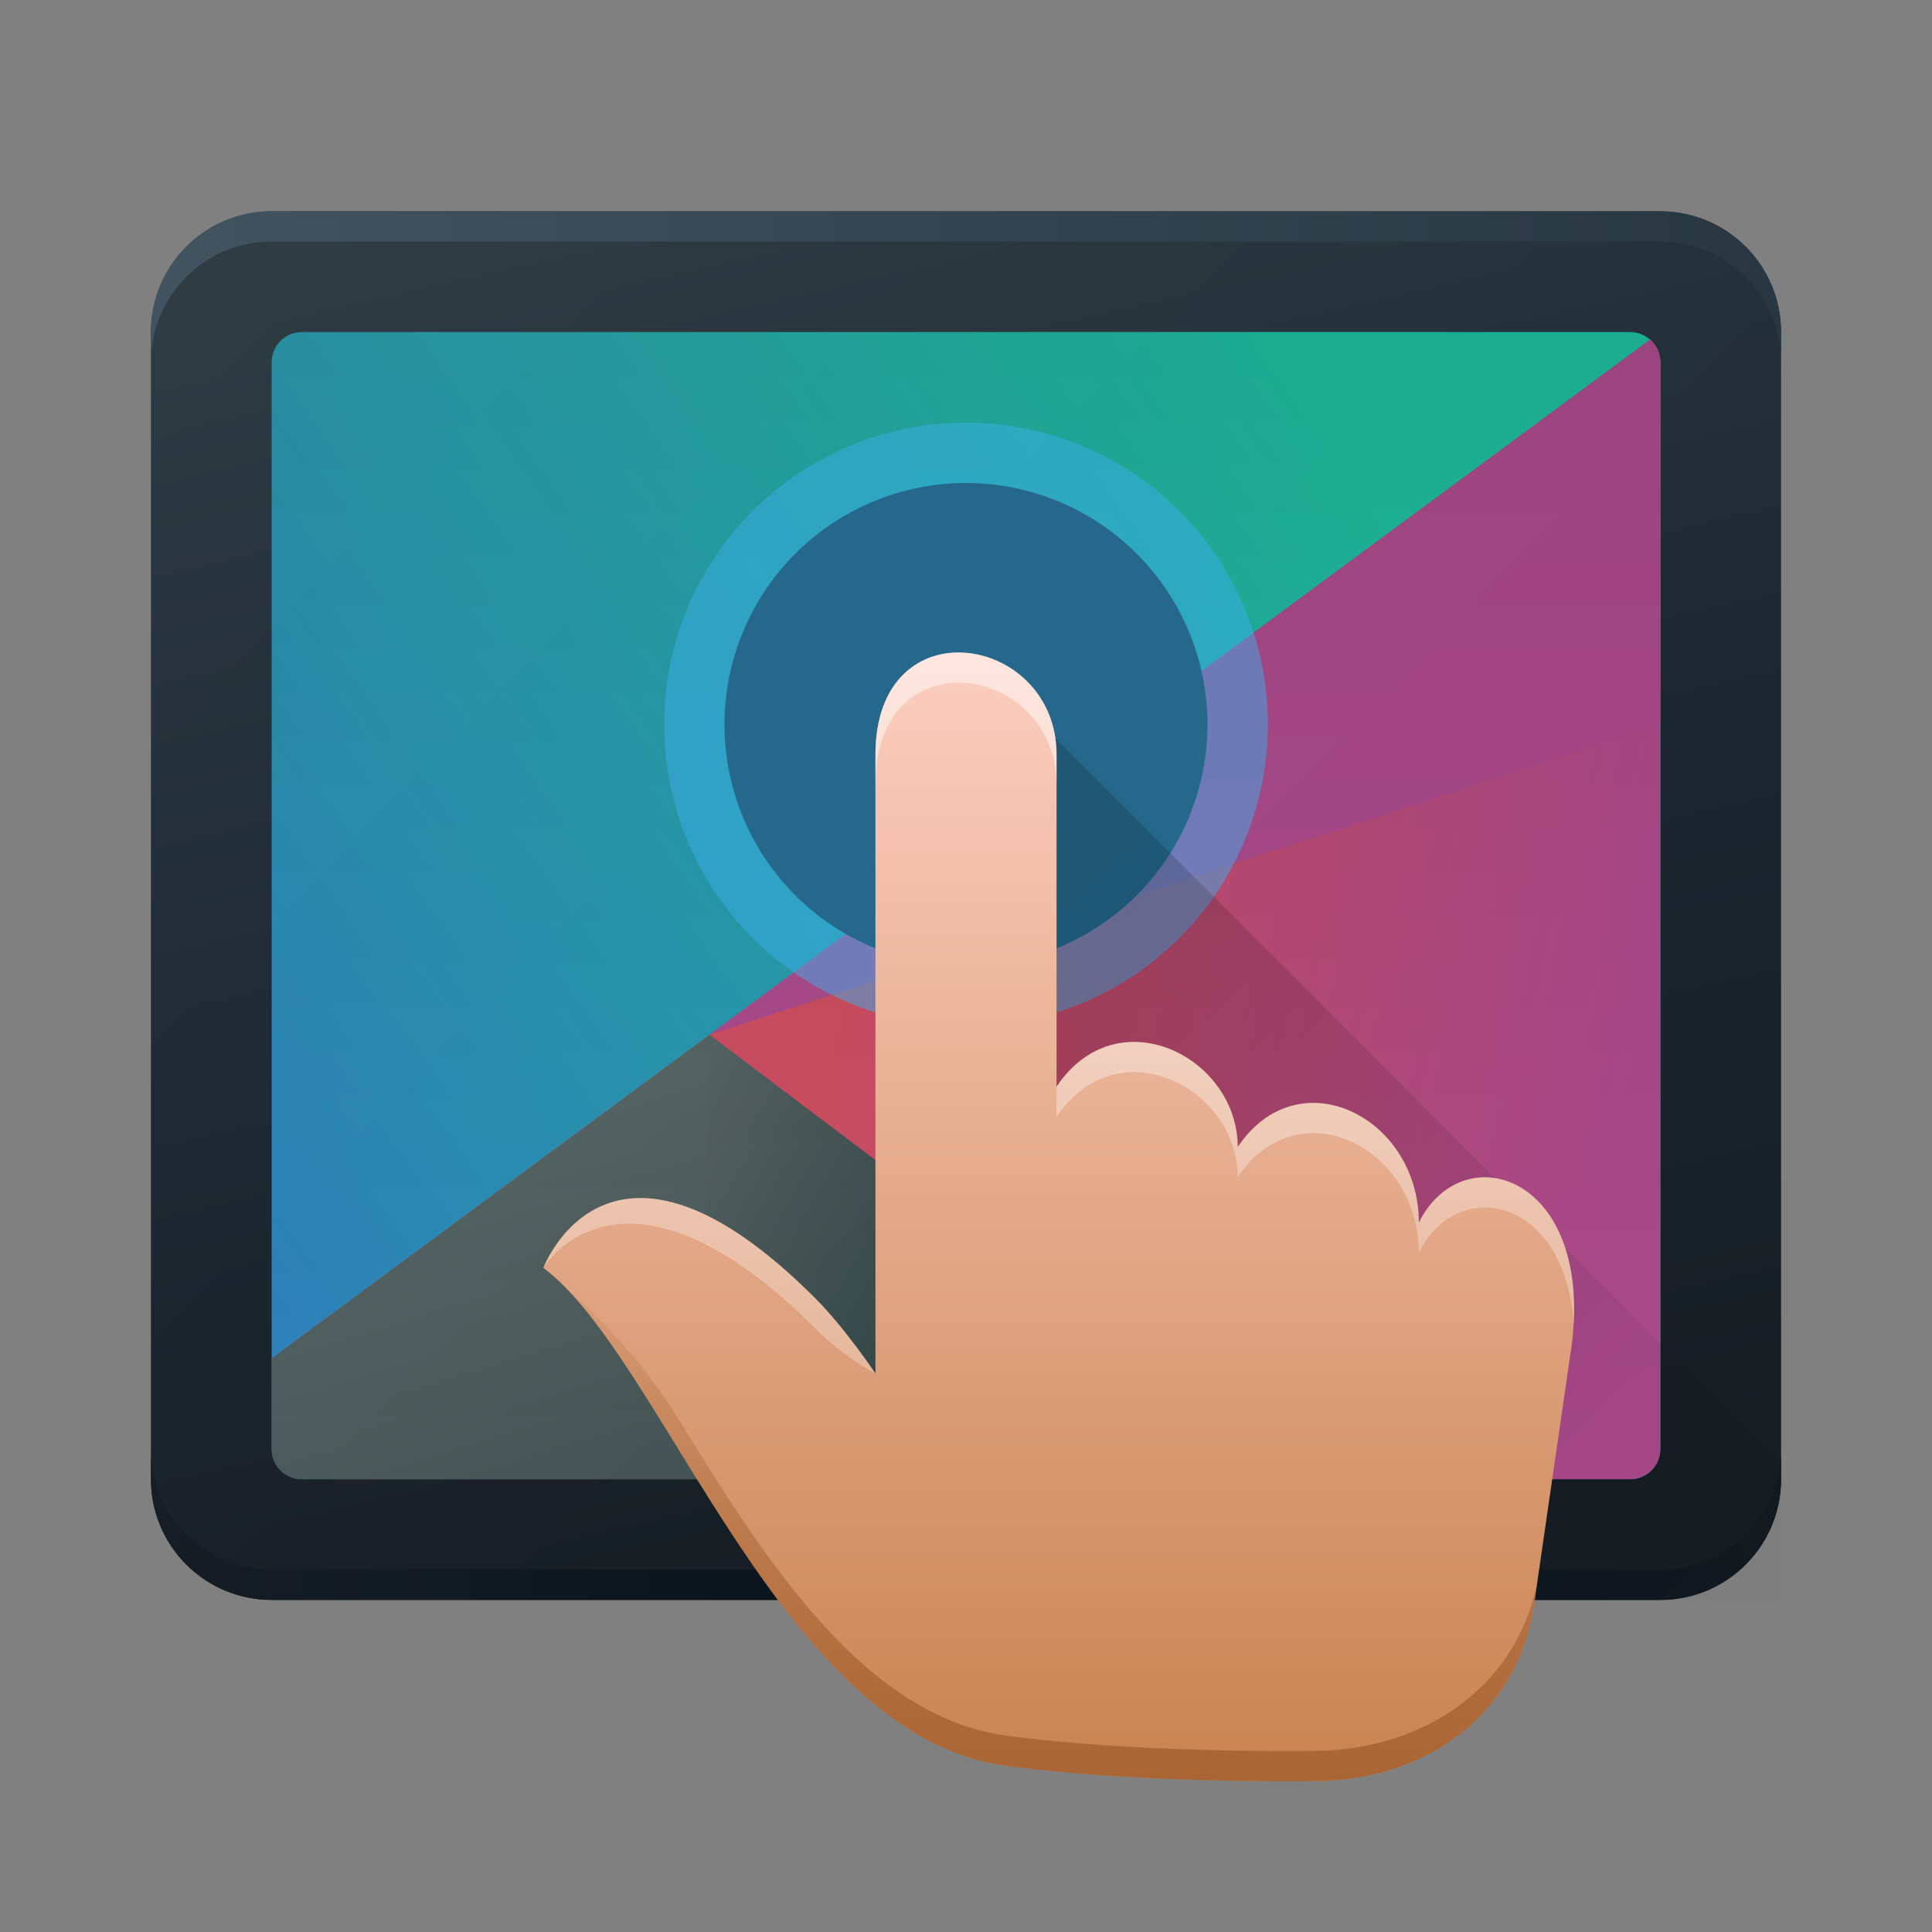
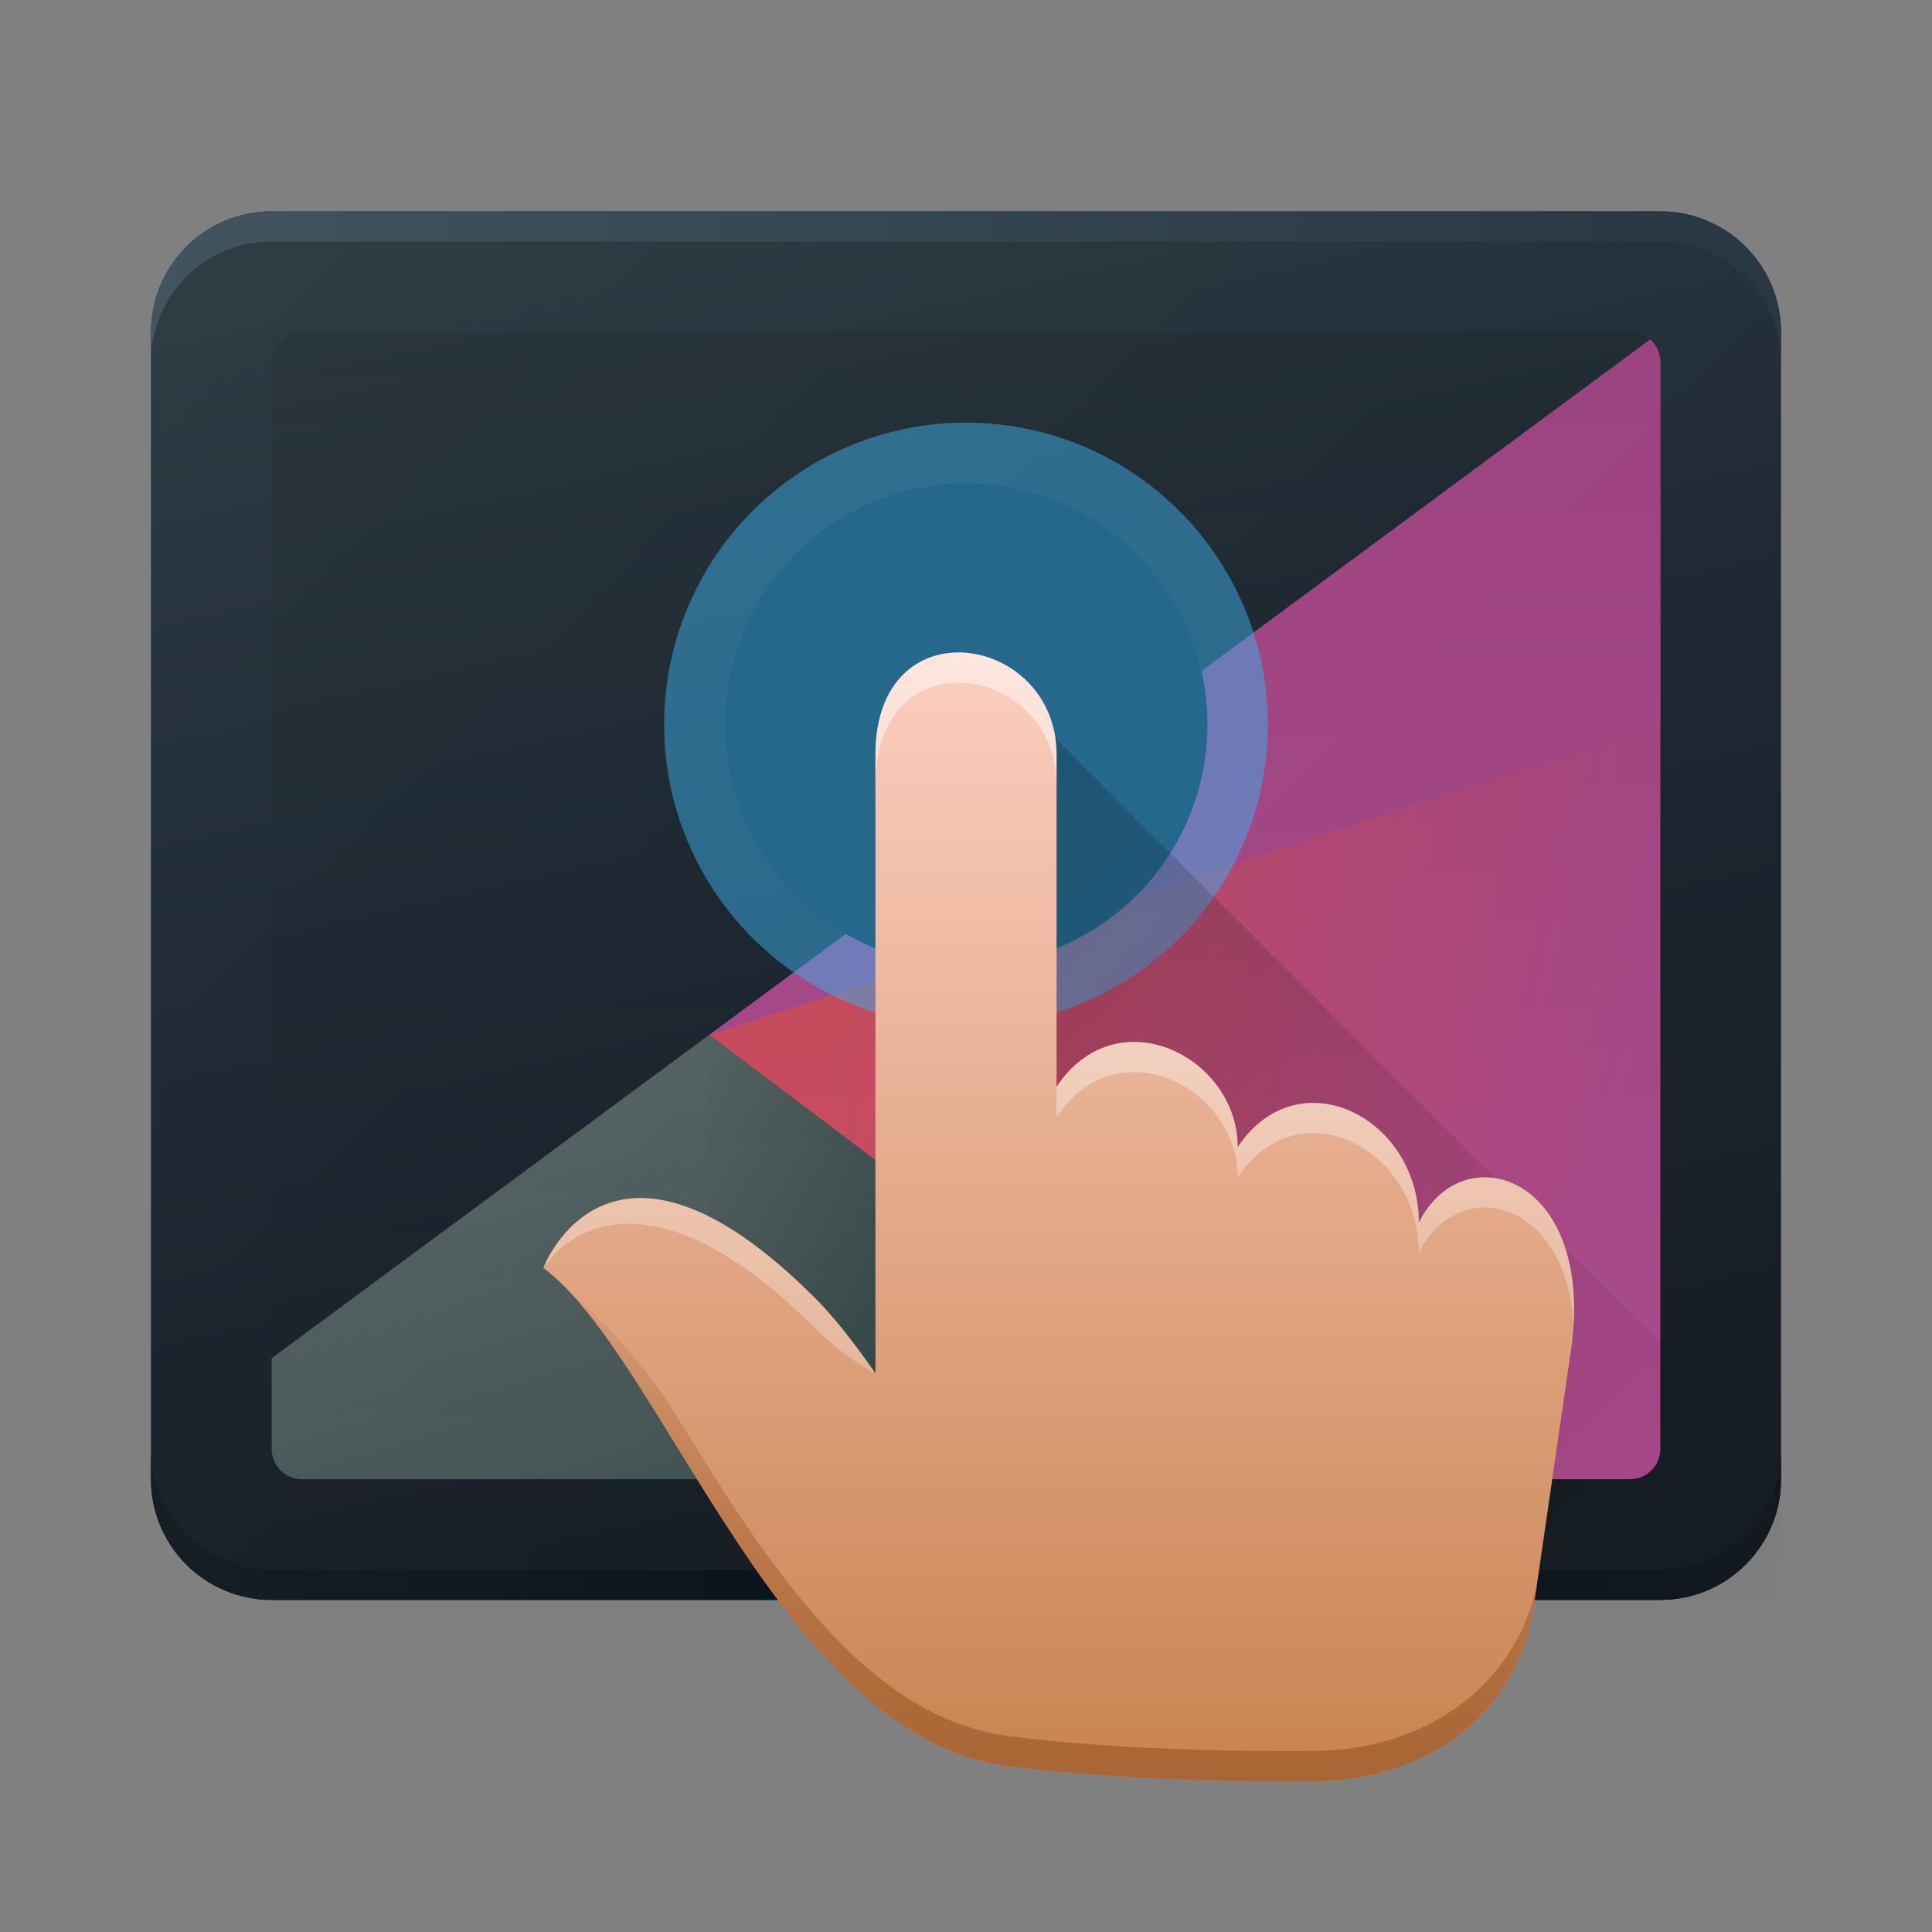
<svg xmlns="http://www.w3.org/2000/svg" xmlns:xlink="http://www.w3.org/1999/xlink" fill="none" viewBox="0 0 64 64">
  <rect x="0" y="0" width="64" height="64" fill="#808080" stroke="none" />
  <defs>
    <style type="text/css" id="current-color-scheme">
            .ColorScheme-Accent {
                color:#3daee9;
            }
        </style>
    <linearGradient id="a" x1="22.357" x2="32.692" y1="7" y2="52.844" gradientUnits="userSpaceOnUse">
      <stop stop-color="#26343c" offset="0" />
      <stop stop-color="#1a2530" offset=".45" />
      <stop stop-color="#121920" offset="1" />
    </linearGradient>
    <linearGradient id="b" x1="5" x2="59" y1="53" y2="53" gradientUnits="userSpaceOnUse">
      <stop stop-color="#161d24" offset="0" />
      <stop stop-color="#08121c" offset=".5" />
      <stop stop-color="#121920" offset="1" />
    </linearGradient>
    <linearGradient id="c" x1="5" x2="59" y1="7" y2="7" gradientUnits="userSpaceOnUse">
      <stop stop-color="#42545f" offset="0" />
      <stop stop-color="#334551" offset=".5" />
      <stop stop-color="#283742" offset="1" />
    </linearGradient>
    <linearGradient id="d" x1="41.198" x2="4.072" y1="10.165" y2="36.048" gradientUnits="userSpaceOnUse">
      <stop stop-color="#1abc9c" offset="0" />
      <stop stop-color="#2980b9" offset="1" />
    </linearGradient>
    <linearGradient id="e" x1="27.662" x2="53.865" y1="33.059" y2="38.168" gradientUnits="userSpaceOnUse">
      <stop stop-color="#cc4a5e" offset="0" />
      <stop stop-color="#aa478a" offset="1" />
    </linearGradient>
    <linearGradient id="f">
      <stop stop-color="#334545" offset="0" />
      <stop stop-color="#536161" offset="1" />
    </linearGradient>
    <linearGradient id="g" x1="21.957" x2="15.652" y1="58.527" y2="37.826" gradientUnits="userSpaceOnUse" xlink:href="#f" />
    <linearGradient id="h" x1="31.045" x2="22.09" y1="41.917" y2="36.713" gradientUnits="userSpaceOnUse" xlink:href="#f" />
    <linearGradient id="i">
      <stop offset="0" />
      <stop stop-opacity="0" offset="1" />
    </linearGradient>
    <linearGradient id="j" x1="9" x2="9" y1="11" y2="49" gradientUnits="userSpaceOnUse" xlink:href="#i" />
    <linearGradient id="k" x1="5" x2="36.427" y1="8" y2="39.153" gradientUnits="userSpaceOnUse">
      <stop stop-color="#fff" stop-opacity=".4" offset="0" />
      <stop stop-color="#fff" stop-opacity=".15" offset="1" />
    </linearGradient>
    <linearGradient id="l" x1="31" x2="61" y1="21.5" y2="54" gradientUnits="userSpaceOnUse" xlink:href="#i" />
    <linearGradient id="m" x1="34.072" x2="34.072" y1="21.615" y2="59.003" gradientUnits="userSpaceOnUse">
      <stop stop-color="#fccec0" offset="0" />
      <stop stop-color="#c98350" offset="1" />
    </linearGradient>
    <linearGradient id="n" x1="34.688" x2="34.688" y1="40.767" y2="59.003" gradientUnits="userSpaceOnUse">
      <stop stop-color="#a96535" stop-opacity="0" offset="0" />
      <stop stop-color="#a96535" offset="1" />
    </linearGradient>
    <linearGradient id="o" x1="34.688" x2="34.688" y1="21.86" y2="46.5" gradientUnits="userSpaceOnUse">
      <stop stop-color="#fff" offset="0" />
      <stop stop-color="#fff" stop-opacity=".5" offset="1" />
    </linearGradient>
  </defs>
  <path d="m5 11c0-2.209 1.791-4 4-4h46c2.209 0 4 1.791 4 4v38c0 2.209-1.791 4-4 4h-46c-2.209 0-4-1.791-4-4z" fill="url(#a)" />
  <path d="m55 53c2.209 0 4-1.791 4-4v-1c0 2.209-1.791 4-4 4h-46c-2.209 0-4-1.791-4-4v1c0 2.209 1.791 4 4 4z" fill="url(#b)" />
  <path d="m9 7c-2.209 0-4 1.791-4 4v1c0-2.209 1.791-4 4-4h46c2.209 0 4 1.791 4 4v-1c0-2.209-1.791-4-4-4z" fill="url(#c)" />
-   <path d="m10 11c-.552 0-1 .448-1 1v36c0 .552.448 1 1 1h44c.552 0 1-.448 1-1v-36c0-.552-.448-1-1-1z" fill="url(#d)" />
  <path d="m54.662 11.25-45.662 33.75 2 4h43c.552 0 1-.448 1-1v-36.011c-.003-.294-.133-.558-.338-.739z" fill="url(#e)" />
  <path d="m54.661 11.25-31.162 23.03 31.5-10.28-0-12.017c-.005-.292-.135-.553-.338-.733z" fill="#aa478a" />
  <path d="m23.5 34.283-14.5 10.717v3c0 .552.448 1 1 1h33z" fill="url(#g)" />
  <path d="m43 49-19.5-14.72-.122 14.72z" fill="url(#h)" />
  <path d="m9 12c0-.552.448-1 1-1h44c.552 0 1 .448 1 1v36c0 .552-.448 1-1 1h-44c-.552 0-1-.448-1-1z" fill="url(#j)" opacity=".1" />
  <path d="m5 12c0-2.209 1.791-4 4-4h46c2.209 0 4 1.791 4 4v36c0 2.209-1.791 4-4 4h-46c-2.209 0-4-1.791-4-4z" fill="url(#k)" opacity=".1" />
  <path d="m42 24a10 10 0 0 1-10 10 10 10 0 0 1-10-10 10 10 0 0 1 10-10 10 10 0 0 1 10 10z" style="fill:currentColor" class="ColorScheme-Accent" opacity=".5" />
  <path d="m40 24a8 8 0 0 1-8 8 8 8 0 0 1-8-8 8 8 0 0 1 8-8 8 8 0 0 1 8 8z" style="fill:currentColor" class="ColorScheme-Accent" />
  <path d="m40 24a8 8 0 0 1-8 8 8 8 0 0 1-8-8 8 8 0 0 1 8-8 8 8 0 0 1 8 8z" fill="#000" fill-opacity=".4" />
  <path d="m59 48.5-26-26v30.5h26z" fill="url(#l)" opacity=".2" />
  <path d="m33.356 58.5c4.218.562 9.468.509 10.084.501.041-.001.081-.001.121-.001 3.827-.024 6.805-2.341 7.273-5.965l1.166-8.035c1-6-3.5-7.5-5-4.5 0-3.5-4-5.5-6-2.5 0-3-4-5-6-2v-11c0-4-6-5-6 0v20.5s-1.005-1.505-2-2.5c-6.818-6.818-9-1-9-1 4 3 7.856 15.5 15.356 16.5z" fill="url(#m)" />
  <path d="m33.356 57.5c4.218.562 9.468.509 10.084.501.041-.001.08-.001.121-.001 3.748-.024 6.827-2.281 7.391-5.778l-.118.814c-.468 3.623-3.446 5.94-7.273 5.964-.041 0-.08.001-.121.001-.616.008-5.865.062-10.084-.501-4.811-.641-8.123-6.014-10.934-10.577-1.572-2.55-2.988-4.847-4.422-5.923 1.308 1.169 2.986 2.594 4.422 4.923 2.812 4.562 6.124 9.935 10.934 10.577zm17.596-5.278.032-.222c-.01.074-.02.148-.032.222z" clip-rule="evenodd" fill="url(#n)" fill-rule="evenodd" />
  <g fill="url(#o)" opacity=".5">
    <path d="m18 42c.87-1.308 3.743-3.257 9 2 .995.995 2 1.5 2 1.5s-1.005-1.505-2-2.5c-6.818-6.818-9-1-9-1z" />
    <path d="m29 26c0-5 6-4 6 0v-1c0-4-6-5-6 0z" />
    <path d="m35 36c2-3 6-1 6 2 2-3 6-1 6 2.5 1.401-2.802 5.418-1.679 5.129 3.369-.259-4.185-3.826-4.975-5.129-2.369 0-3.5-4-5.5-6-2.5 0-3-4-5-6-2z" />
  </g>
</svg>